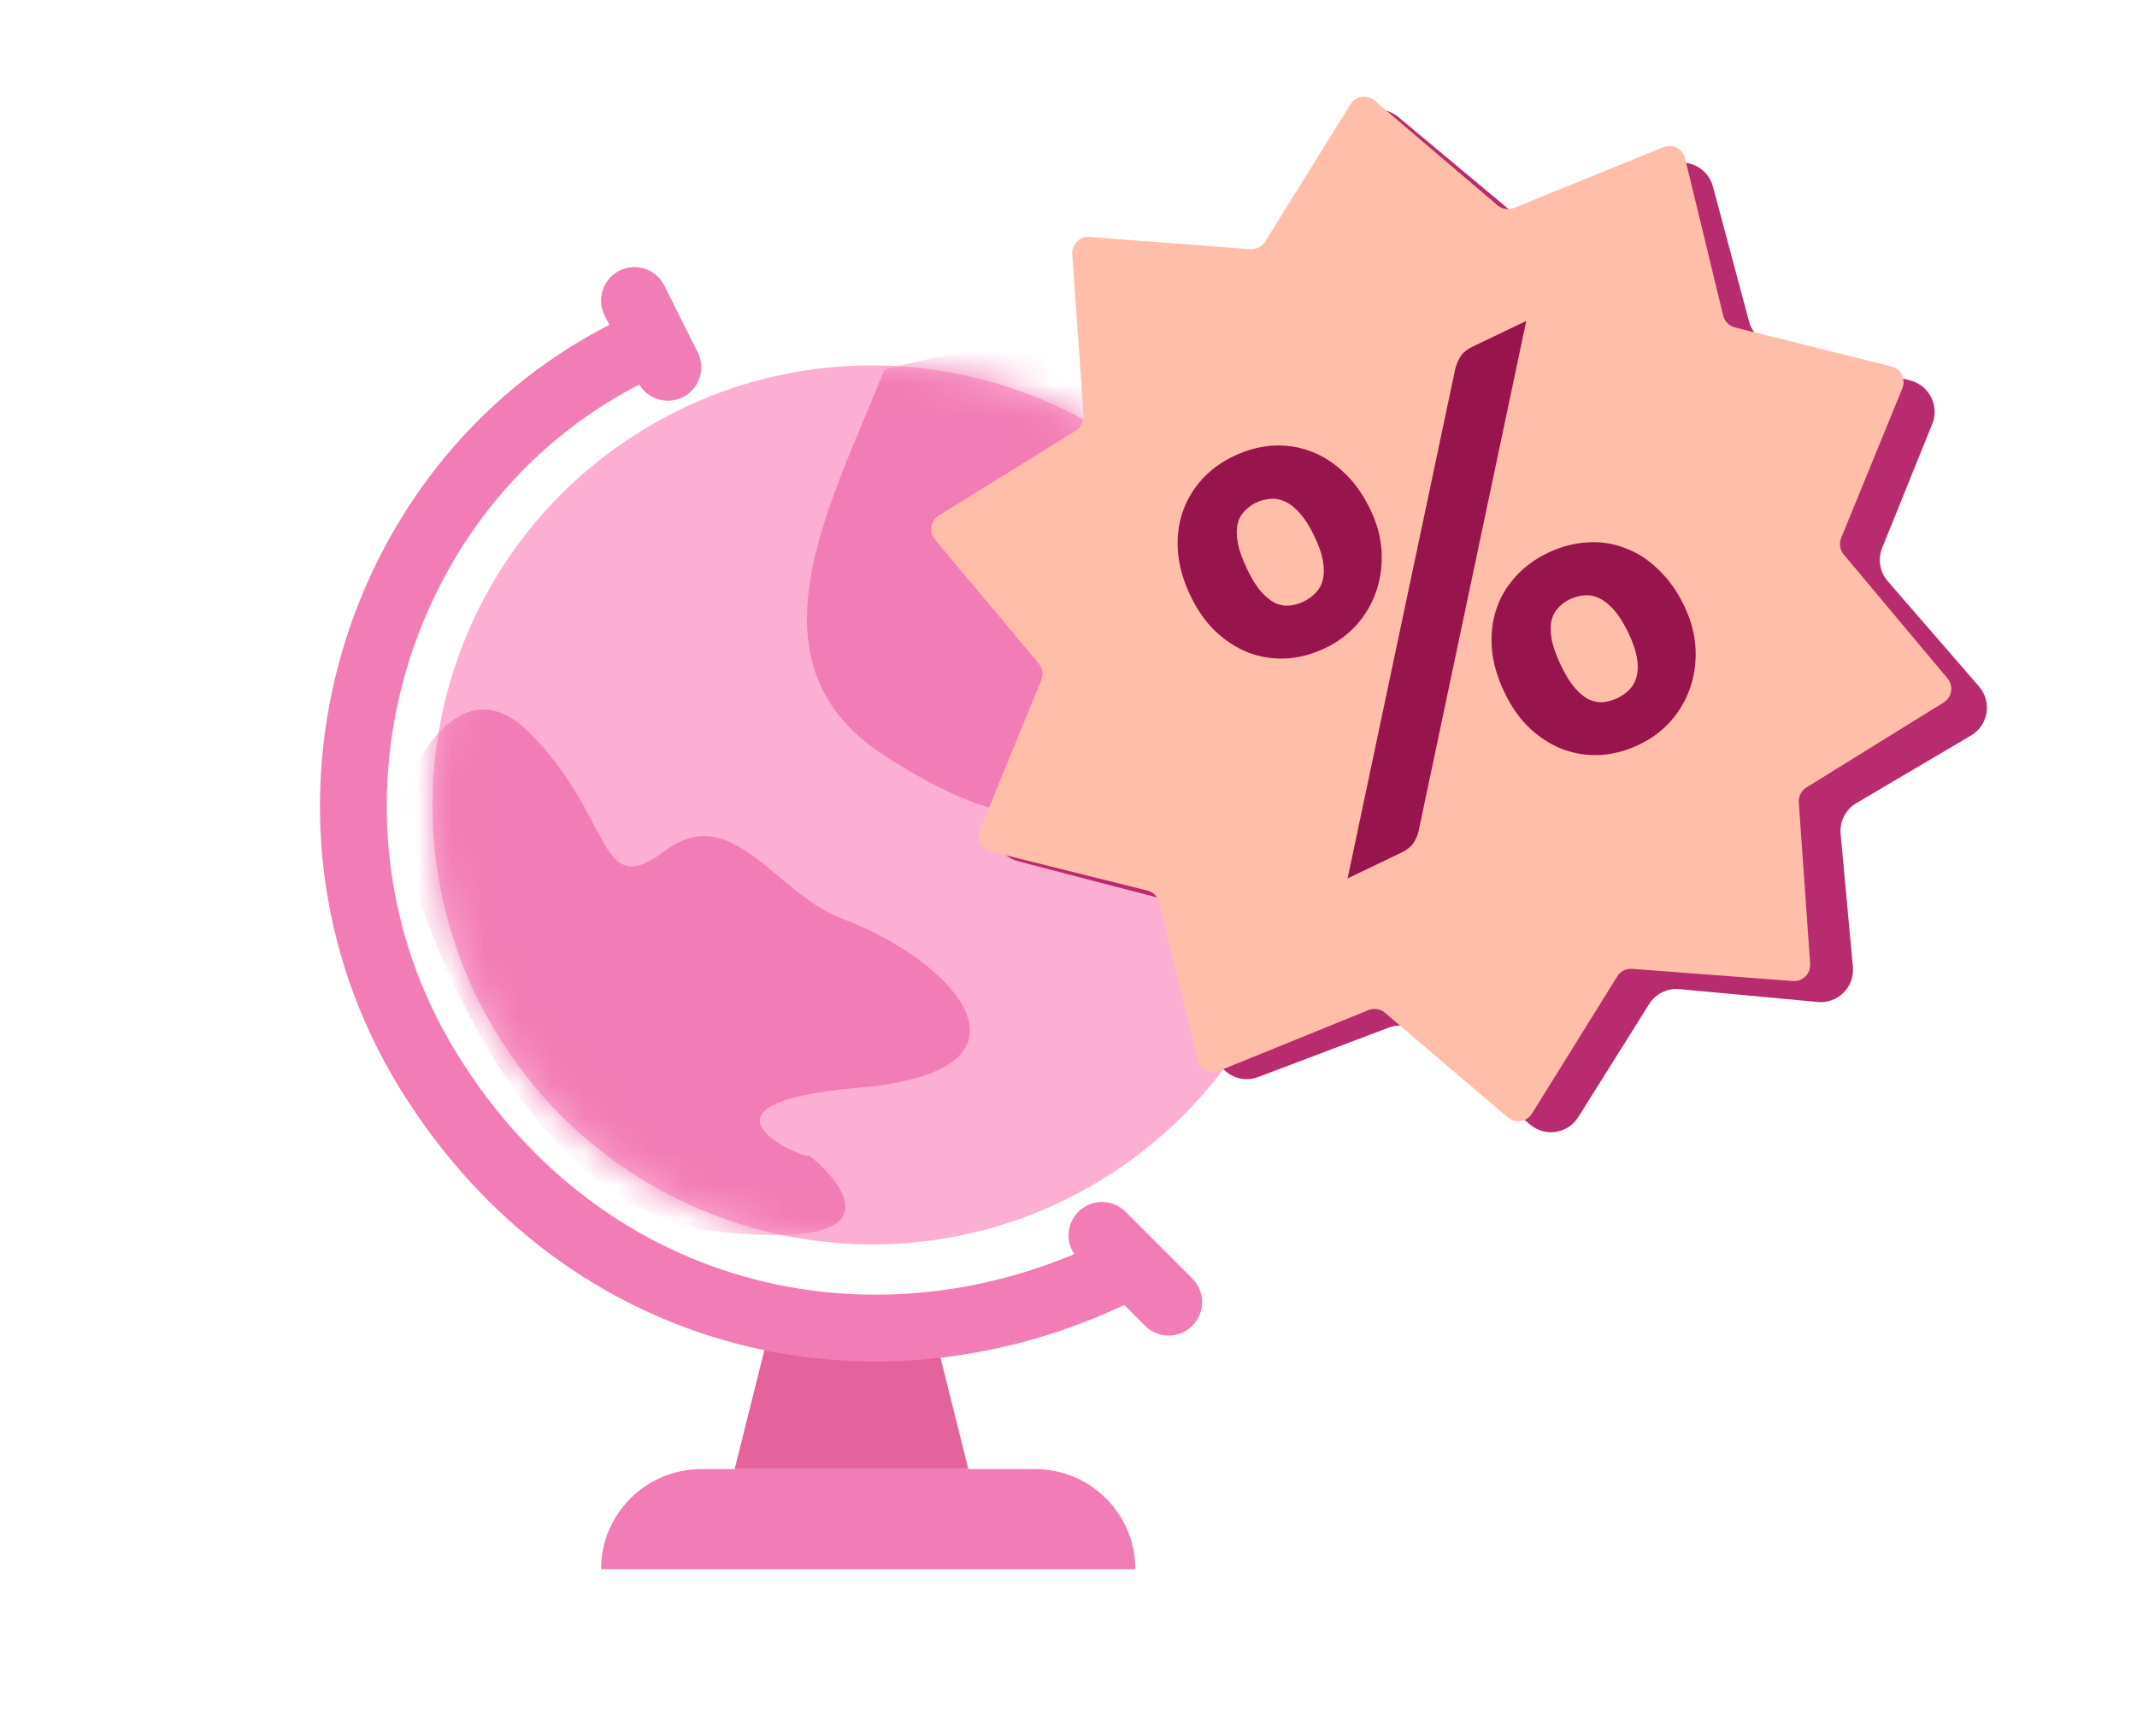
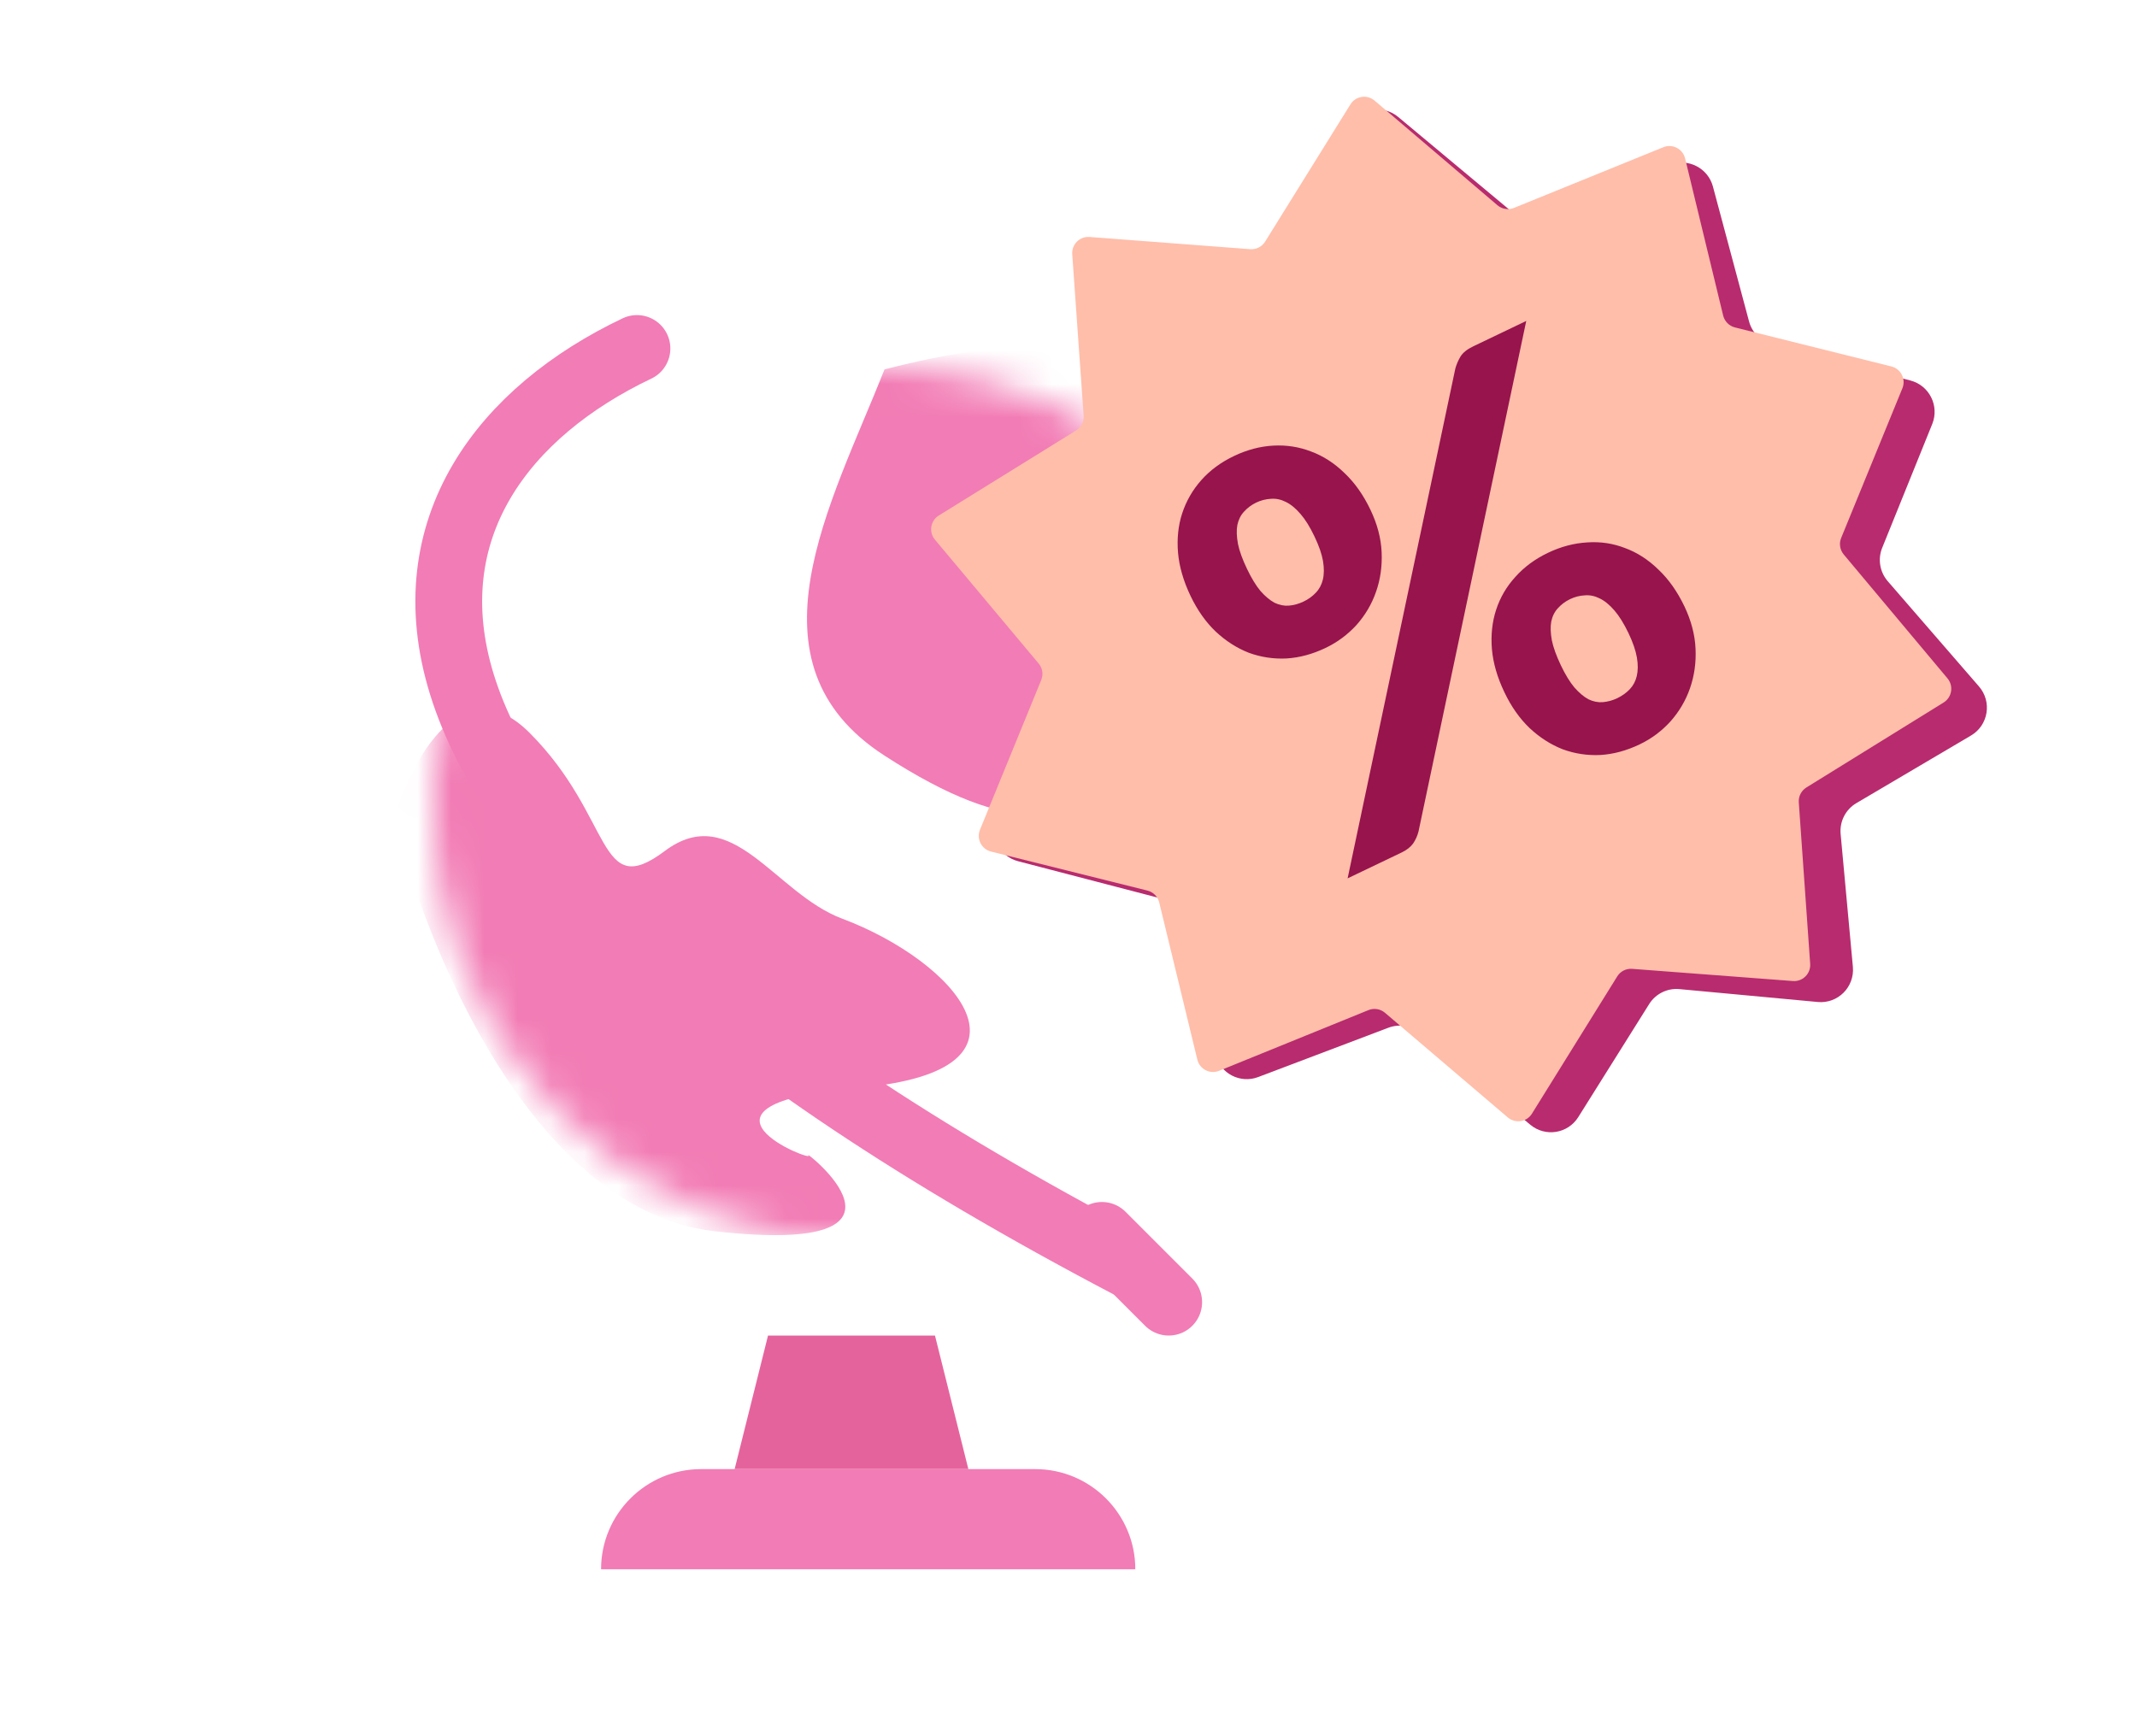
<svg xmlns="http://www.w3.org/2000/svg" width="64" height="52" viewBox="0 0 64 52" fill="none">
  <g clip-path="url(#clip0_727_4457)">
    <g clip-path="url(#clip1_727_4457)">
      <path d="M23.001 40H28.001L29.001 44H22.001L23.001 40Z" fill="#E5639C" />
-       <path d="M33.016 35.316C26.826 39.126 18.719 37.196 14.909 31.006C11.099 24.816 13.028 16.709 19.218 12.899C25.409 9.089 33.515 11.018 37.325 17.208C41.136 23.399 39.206 31.506 33.016 35.316Z" fill="#FCAED3" />
-       <path d="M33.831 37.89C26.491 41.686 17.556 39.757 12.823 32.068C8.091 24.38 11.171 14.198 19.076 10.437" stroke="#F27CB5" stroke-width="2" stroke-linecap="round" />
+       <path d="M33.831 37.89C8.091 24.38 11.171 14.198 19.076 10.437" stroke="#F27CB5" stroke-width="2" stroke-linecap="round" />
      <path d="M18.001 47C18.001 45.343 19.344 44 21.001 44H31.001C32.658 44 34.001 45.343 34.001 47V47H18.001V47Z" fill="#F27CB5" />
-       <path d="M19.001 9L20.001 11" stroke="#F27CB5" stroke-width="2" stroke-linecap="round" />
      <path d="M33.001 37L35.001 39" stroke="#F27CB5" stroke-width="2" stroke-linecap="round" />
      <mask id="mask0_727_4457" style="mask-type:alpha" maskUnits="userSpaceOnUse" x="12" y="10" width="28" height="28">
        <path d="M33.016 35.316C26.826 39.126 18.719 37.196 14.909 31.006C11.099 24.816 13.028 16.709 19.218 12.899C25.409 9.089 33.515 11.018 37.325 17.208C41.136 23.399 39.206 31.506 33.016 35.316Z" fill="#B9E4F8" />
      </mask>
      <g mask="url(#mask0_727_4457)">
        <path d="M26.488 22.63C22.185 19.846 24.887 15.113 26.49 11.063C42.183 7.013 39.924 20.934 38.385 20.934C36.613 20.934 36.613 18.15 34.841 19.162C33.07 20.175 34.353 27.719 26.488 22.63Z" fill="#F27CB5" />
        <path d="M15.857 21.946C13.832 19.921 12.314 22.79 11.808 24.477C12.736 28.358 15.959 36.271 21.425 36.879C28.259 37.638 23.956 34.348 24.21 34.601C24.463 34.854 19.907 33.082 25.728 32.576C31.55 32.07 28.615 28.786 25.222 27.514C23.197 26.755 21.932 23.97 19.907 25.489C17.882 27.008 18.388 24.477 15.857 21.946Z" fill="#F27CB5" />
      </g>
    </g>
    <path d="M50.024 4.931C50.559 4.729 51.152 5.034 51.3 5.588L52.382 9.629C52.473 9.966 52.737 10.229 53.074 10.317L57.214 11.396C57.78 11.543 58.087 12.156 57.868 12.699L56.369 16.407C56.232 16.744 56.297 17.131 56.535 17.407L59.267 20.559C59.664 21.016 59.55 21.722 59.029 22.029L55.595 24.054C55.273 24.244 55.09 24.603 55.124 24.977L55.491 28.957C55.546 29.561 55.042 30.066 54.441 30.01L50.296 29.624C49.934 29.59 49.583 29.764 49.39 30.072L47.266 33.459C46.955 33.954 46.28 34.062 45.83 33.686L42.541 30.943C42.273 30.719 41.906 30.657 41.58 30.781L37.68 32.258C37.145 32.461 36.552 32.156 36.403 31.602L35.321 27.561C35.231 27.224 34.967 26.961 34.63 26.873L30.49 25.794C29.924 25.647 29.616 25.034 29.836 24.491L31.335 20.783C31.472 20.445 31.407 20.059 31.168 19.783L28.437 16.631C28.04 16.173 28.154 15.468 28.675 15.161L32.108 13.136C32.431 12.946 32.614 12.586 32.58 12.213L32.213 8.232C32.157 7.629 32.661 7.124 33.263 7.18L37.408 7.566C37.77 7.599 38.12 7.426 38.314 7.118L40.438 3.731C40.748 3.235 41.424 3.128 41.874 3.503L45.163 6.247C45.431 6.47 45.798 6.532 46.124 6.409L50.024 4.931Z" fill="#B82B6E" />
    <path d="M49.814 4.409C50.087 4.298 50.396 4.456 50.466 4.744L51.606 9.45C51.649 9.626 51.785 9.763 51.96 9.807L56.643 10.975C56.93 11.046 57.086 11.356 56.974 11.629L55.14 16.112C55.072 16.279 55.102 16.469 55.218 16.608L58.324 20.317C58.514 20.543 58.459 20.885 58.209 21.04L54.099 23.585C53.946 23.68 53.858 23.852 53.871 24.031L54.212 28.866C54.233 29.161 53.988 29.405 53.694 29.382L48.88 29.017C48.701 29.003 48.529 29.09 48.434 29.243L45.879 33.355C45.724 33.606 45.381 33.659 45.156 33.467L41.478 30.333C41.34 30.216 41.15 30.185 40.983 30.253L36.51 32.071C36.236 32.182 35.928 32.023 35.858 31.735L34.717 27.029C34.675 26.854 34.538 26.716 34.364 26.673L29.681 25.505C29.394 25.434 29.237 25.124 29.349 24.85L31.183 20.368C31.252 20.201 31.222 20.01 31.106 19.872L28 16.163C27.81 15.937 27.865 15.595 28.115 15.44L32.225 12.894C32.378 12.8 32.465 12.628 32.453 12.449L32.112 7.614C32.091 7.319 32.336 7.075 32.63 7.097L37.443 7.463C37.623 7.476 37.794 7.389 37.889 7.236L40.444 3.125C40.6 2.874 40.942 2.821 41.167 3.013L44.846 6.147C44.983 6.264 45.174 6.295 45.341 6.227L49.814 4.409Z" fill="#FFBEAA" />
    <path d="M41.042 15.266C41.247 15.694 41.359 16.117 41.378 16.537C41.397 16.956 41.341 17.353 41.209 17.728C41.081 18.095 40.886 18.425 40.625 18.719C40.361 19.007 40.053 19.236 39.7 19.405C39.311 19.591 38.921 19.697 38.531 19.721C38.139 19.74 37.763 19.683 37.401 19.551C37.043 19.411 36.712 19.199 36.409 18.916C36.11 18.631 35.859 18.274 35.654 17.846C35.442 17.402 35.317 16.971 35.28 16.554C35.245 16.129 35.286 15.736 35.405 15.374C35.526 15.005 35.717 14.673 35.978 14.379C36.239 14.085 36.564 13.845 36.954 13.659C37.343 13.472 37.737 13.368 38.135 13.346C38.532 13.325 38.91 13.384 39.268 13.524C39.629 13.657 39.961 13.871 40.265 14.167C40.571 14.456 40.83 14.822 41.042 15.266ZM39.367 16.068C39.231 15.782 39.091 15.557 38.947 15.392C38.801 15.222 38.653 15.101 38.503 15.03C38.358 14.957 38.21 14.927 38.061 14.94C37.91 14.947 37.763 14.985 37.62 15.053C37.478 15.122 37.357 15.212 37.255 15.326C37.157 15.431 37.091 15.564 37.057 15.723C37.028 15.879 37.034 16.068 37.075 16.289C37.118 16.502 37.209 16.751 37.345 17.036C37.479 17.316 37.614 17.537 37.749 17.7C37.89 17.859 38.031 17.977 38.171 18.053C38.313 18.121 38.456 18.15 38.6 18.139C38.75 18.126 38.895 18.086 39.037 18.018C39.18 17.95 39.303 17.862 39.406 17.753C39.51 17.645 39.58 17.514 39.617 17.361C39.656 17.199 39.657 17.013 39.622 16.803C39.586 16.593 39.501 16.348 39.367 16.068ZM43.585 11.038C43.618 10.919 43.668 10.8 43.736 10.684C43.808 10.565 43.936 10.461 44.121 10.373L45.709 9.612L42.483 24.9C42.452 25.025 42.399 25.145 42.324 25.259C42.246 25.367 42.131 25.458 41.979 25.531L40.359 26.307L43.585 11.038ZM50.444 18.156C50.648 18.584 50.76 19.008 50.779 19.427C50.799 19.847 50.742 20.244 50.611 20.619C50.482 20.985 50.287 21.316 50.026 21.609C49.763 21.898 49.455 22.127 49.102 22.296C48.712 22.482 48.322 22.588 47.933 22.612C47.541 22.631 47.164 22.574 46.803 22.442C46.445 22.302 46.114 22.09 45.81 21.807C45.512 21.521 45.26 21.165 45.056 20.736C44.843 20.293 44.718 19.862 44.681 19.445C44.646 19.02 44.688 18.627 44.806 18.265C44.927 17.895 45.119 17.566 45.383 17.278C45.644 16.984 45.969 16.744 46.359 16.557C46.748 16.371 47.142 16.267 47.54 16.245C47.935 16.218 48.311 16.275 48.669 16.415C49.03 16.547 49.363 16.762 49.666 17.058C49.972 17.346 50.231 17.713 50.444 18.156ZM48.769 18.958C48.632 18.673 48.492 18.448 48.349 18.283C48.203 18.113 48.054 17.992 47.904 17.921C47.759 17.848 47.612 17.818 47.463 17.831C47.311 17.838 47.164 17.876 47.022 17.944C46.88 18.012 46.758 18.103 46.657 18.216C46.558 18.322 46.492 18.454 46.458 18.614C46.429 18.77 46.436 18.959 46.476 19.18C46.52 19.392 46.61 19.642 46.746 19.927C46.88 20.207 47.015 20.428 47.151 20.59C47.292 20.75 47.432 20.868 47.572 20.944C47.715 21.012 47.858 21.041 48.002 21.03C48.151 21.017 48.297 20.977 48.439 20.909C48.581 20.84 48.704 20.752 48.808 20.644C48.911 20.536 48.981 20.405 49.018 20.251C49.057 20.09 49.059 19.904 49.023 19.694C48.987 19.484 48.903 19.238 48.769 18.958Z" fill="#97144D" />
  </g>
  <defs>
    <clipPath id="clip0_727_4457">
      <rect width="64" height="52" rx="8" fill="white" />
    </clipPath>
    <clipPath id="clip1_727_4457">
      <rect width="45" height="45" fill="white" transform="translate(-1 6)" />
    </clipPath>
  </defs>
</svg>